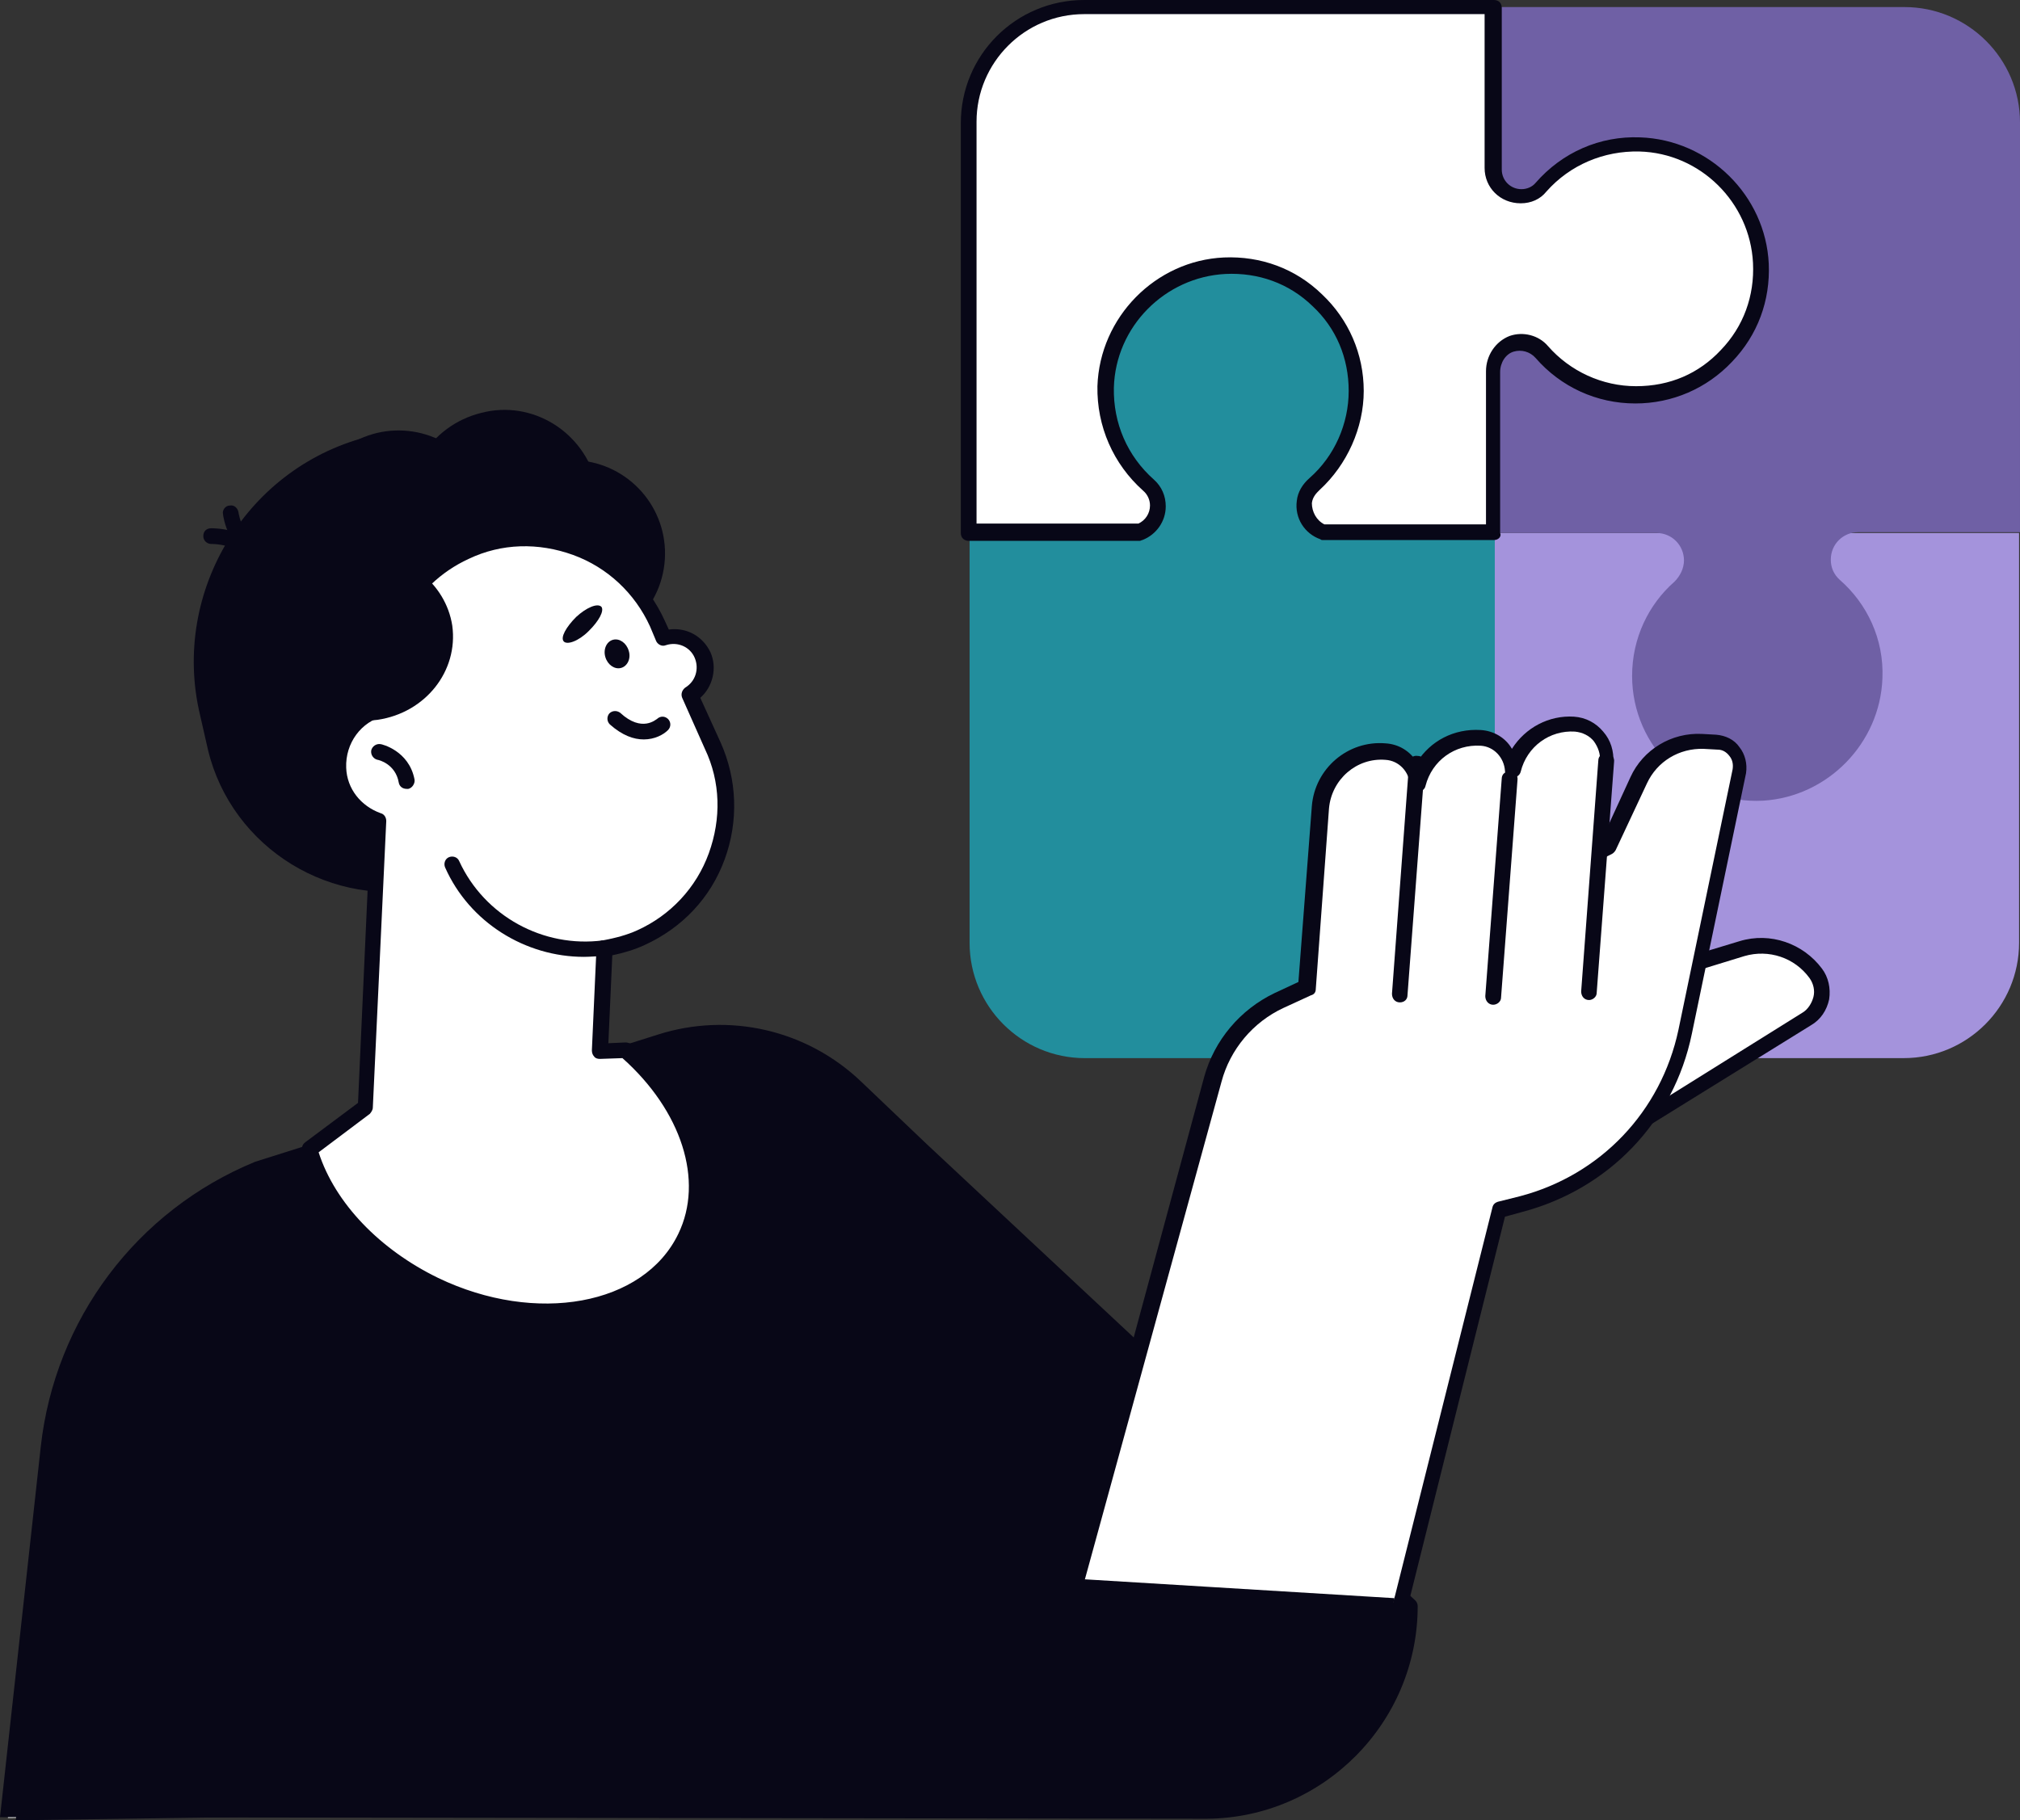
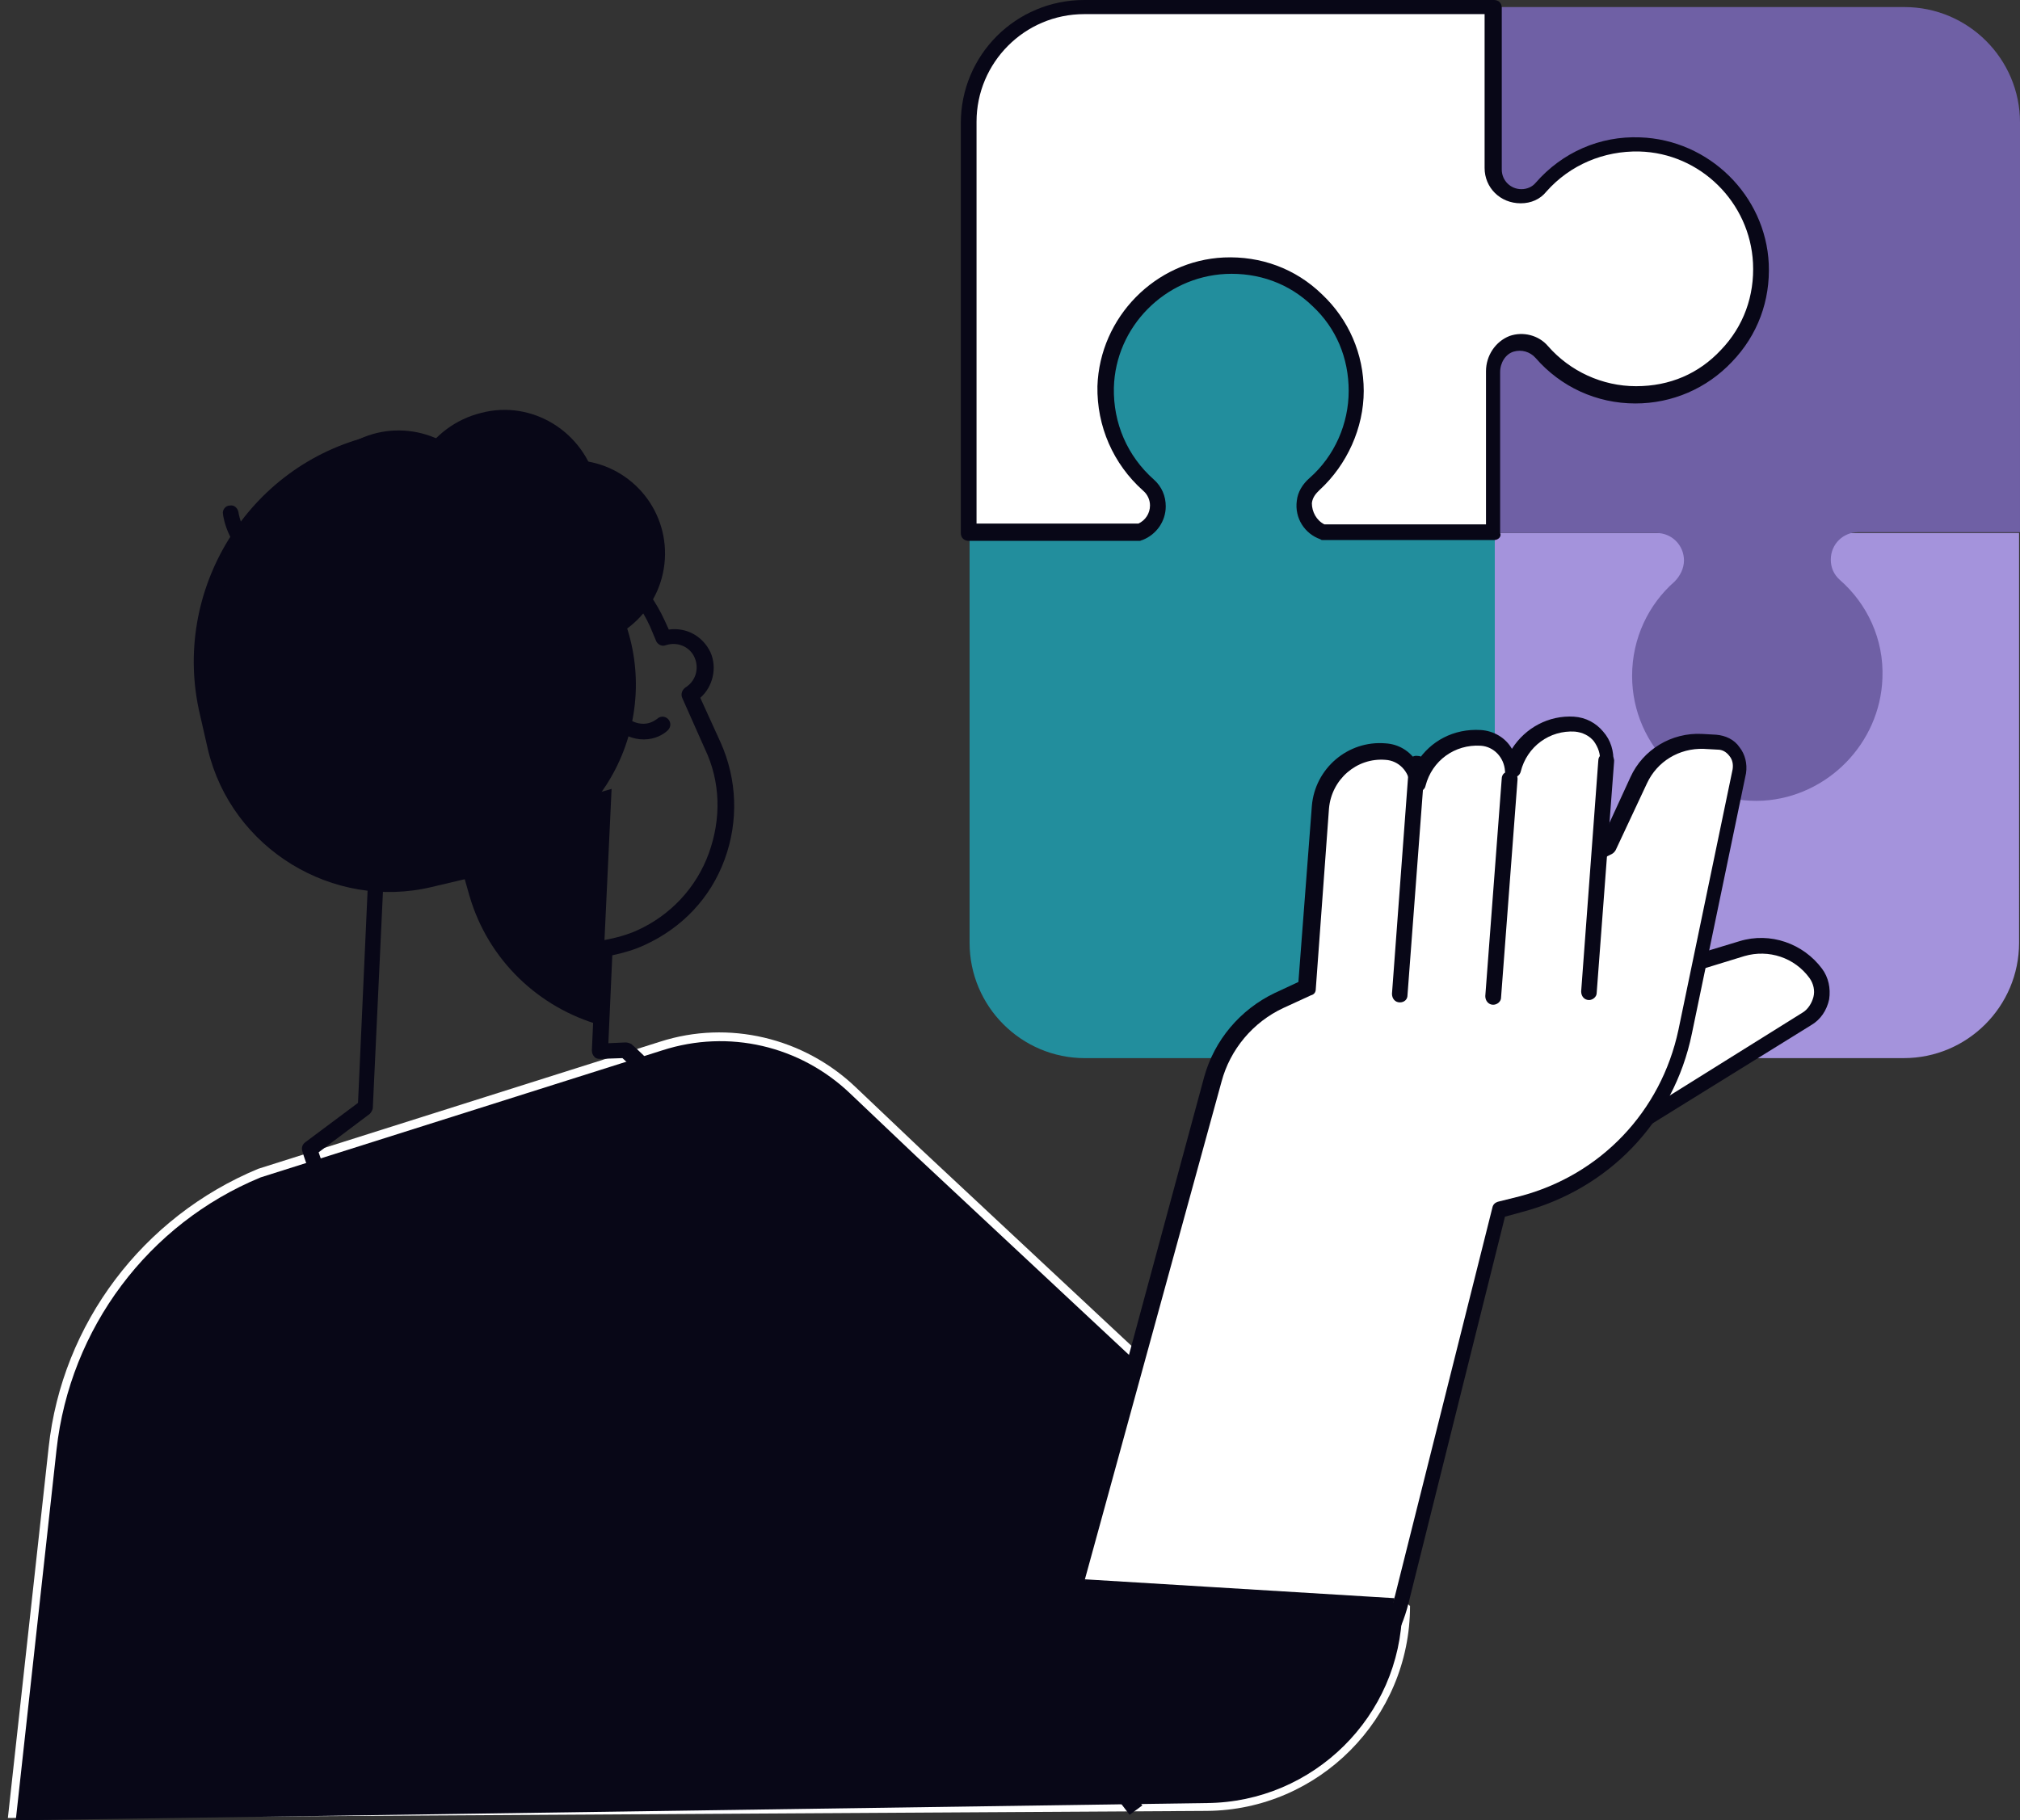
<svg xmlns="http://www.w3.org/2000/svg" id="Capa_1" data-name="Capa 1" viewBox="0 0 1618.54 1458.88">
  <rect x="0" y="0" width="1618.54" height="1458.88" fill="#333333" stroke="none" />
  <defs>
    <style>      .cls-1 {        fill: #fff;      }      .cls-2 {        fill: #a493dc;      }      .cls-3 {        fill: #228e9d;      }      .cls-4 {        fill: #080717;      }      .cls-5 {        fill: #6f60a5;      }    </style>
  </defs>
  <path class="cls-2" d="m1617.8,427.16h-421.38v130.22c0,12.58-10.02,22.02-22.08,22.02-6.31,0-12.62-3.15-16.89-7.55-18.37-20.76-45.27-33.97-75.52-33.97-57.34,0-103.16,47.81-100.01,105.06,3.16,52.22,45.83,94.36,98.16,95.62,31.36,1.26,59.75-12.58,78.67-34.6,3.71-4.4,10.02-7.55,15.59-7.55h.74c12.43,0,21.9,10.07,21.9,22.02v129.59h328.42c51.03,0,92.4-41.52,92.4-92.48" />
  <path class="cls-5" d="m1618.54,98.14c0-50.96-41.56-92.48-92.59-92.48h-328.24v421.5h129.51c12.62,0,22.08,10.07,22.08,22.02,0,6.29-3.15,12.58-7.61,16.99-20.78,18.24-33.96,45.29-33.96,75.49,0,57.25,47.87,103.17,105.02,100.03,51.58-3.15,93.7-45.92,95.56-98.14,1.3-31.46-12.43-59.77-33.96-78.64-5.01-4.4-7.42-10.07-7.42-16.36,0-12.58,10.02-22.02,21.9-22.02h129.7" />
  <path class="cls-1" d="m1314.61,115.13c-31.36-1.26-59.75,12.58-78.49,34.6-3.9,4.4-10.21,7.55-15.77,7.55h-.74c-12.43,0-21.89-10.07-21.89-22.02V5.66h-328.98c-51.03,0-92.59,41.52-92.59,92.48v328.39h137.12c8.91-3.15,14.47-11.32,14.47-20.76,0-6.29-2.41-12.58-7.42-16.36-22.08-18.87-35.25-47.18-33.96-78.64,1.86-51.59,43.98-94.36,95.56-96.88,57.89-2.52,105.02,43.41,105.02,100.03,0,29.57-12.62,55.99-33.4,74.86-4.27,3.77-7.42,8.81-8.16,14.47-1.12,10.69,5.01,20.76,14.47,23.91h137.12v-128.97c0-9.44,5.75-18.87,15.21-22.02,8.72-3.14,18.19,0,23.94,6.29,18.19,20.76,45.27,33.97,75.33,33.97,57.34,0,103.17-47.81,100.01-105.06-1.86-52.22-44.53-94.36-96.85-96.25Z" />
  <path class="cls-3" d="m886.36,310.15c-1.3,31.45,12.43,59.77,34.51,78.64,4.45,3.77,7.61,10.07,7.61,15.73v.63c0,12.58-10.21,22.02-22.08,22.02h-129.51v328.39c0,50.96,41.38,92.48,92.4,92.48h328.42v-421.5h-129.7c-12.43,0-21.9-10.07-21.9-22.02,0-6.29,3.16-12.58,7.42-16.99,20.78-18.24,33.96-45.29,33.96-75.49,0-57.25-47.68-103.17-105.02-100.03-52.14,3.78-94.26,46.55-96.12,98.14Z" />
  <path class="cls-4" d="m1196.97,432.82h-137.12c-.55,0-1.3,0-1.86-.63-12.62-4.4-20.78-16.99-18.92-30.83.74-6.92,4.45-13.21,10.21-18.24,20.04-17.62,31.36-43.41,31.36-69.83s-10.02-50.33-28.95-67.94c-18.74-18.24-43.42-27.05-69.77-25.79-48.43,2.52-88.14,42.15-89.43,91.22-.56,28.31,10.76,54.73,32.1,73.61,6.31,5.66,9.47,13.21,9.47,21.39,0,11.95-7.42,22.65-18.74,27.05-.74,0-1.3.63-2.04.63h-137.12c-3.71,0-6.31-2.52-6.31-6.29V98.77c0-54.73,44.16-98.77,98.9-98.77h328.24c3.9,0,6.31,2.52,6.31,6.29v129.59c0,8.81,7.05,15.73,15.77,15.73,4.45,0,8.72-1.89,11.32-5.03,21.34-24.53,51.58-37.75,83.68-36.49,55.29,1.89,100.57,46.55,103.16,101.28,1.3,29.57-8.9,57.25-29.5,78.64-20.23,21.39-47.87,33.34-77.38,33.34-30.99,0-59.75-13.21-79.97-36.49-4.45-5.03-11.32-6.92-17.63-5.03-6.31,1.89-10.76,8.81-10.76,16.36v128.97c1.3,2.52-1.11,5.66-5.01,5.66Zm-135.82-12.58h129.51v-122.68c0-12.58,7.61-23.91,18.93-28.31,10.76-3.77,23.38-.63,30.8,8.18,17.63,20.13,43.42,32.08,70.51,32.08s50.28-10.07,67.91-28.94c18.19-18.87,27.09-43.41,25.79-69.83-2.41-48.44-42.12-88.07-91.1-89.33-28.39-.63-55.48,10.69-74.41,32.08-5.01,6.29-12.43,9.44-20.6,9.44-16.51,0-28.94-12.58-28.94-28.31V11.32h-320.81c-47.87,0-86.28,39-86.28,86.19v322.1h129.7c5.57-2.52,9.28-8.18,9.28-14.47,0-4.4-1.86-8.81-5.57-11.95-23.94-21.39-37.11-51.59-36.55-83.67,1.86-55.36,46.57-100.66,101.31-103.17,29.5-1.26,57.34,8.81,78.67,29.57,21.34,20.13,33.4,47.81,33.4,77.38s-13.36,59.14-35.25,79.27c-2.6,2.52-5.75,5.66-6.31,10.69,0,6.92,3.71,13.84,10.02,16.99Z" />
  <path class="cls-1" d="m6.31,1456.99l32.66-296.93c10.76-99.4,75.52-184.95,167.92-223.33l322.11-101.91c54.74-17.62,115.04-3.15,156.6,36.49l52.32,49.7,391.88,366.14c0,89.95-73.11,163.56-162.91,164.19" />
  <path class="cls-4" d="m966.89,1445.04c85.54-.63,155.3-69.82,156.6-154.75l-390.02-364.26-52.32-49.7c-40.26-38.37-97.41-51.59-150.29-34.6l-322.11,101.91c-89.81,37.11-152.71,120.79-163.47,218.3l-32.66,296.93" />
-   <path class="cls-4" d="m0,1456.36l32.66-296.93c11.32-101.9,76.82-189.35,171.82-228.36l322.67-101.91c57.15-18.24,119.49-3.77,162.91,37.75l52.14,49.7,391.88,366.14c1.3,1.24,1.86,3.14,1.86,4.4,0,93.74-76.07,169.85-169.03,170.48" />
  <path class="cls-1" d="m1297.73,910.31l150.29-93.74c12.62-7.55,15.77-24.53,6.86-36.49-13.73-18.24-37.11-26.42-59.01-20.13l-60.49,18.24-37.66,132.11Z" />
  <path class="cls-4" d="m1297.73,916.6c-1.3,0-2.6-.63-3.9-1.26-1.86-1.26-3.15-4.4-2.41-6.92l37.66-131.48c.74-1.89,1.86-3.77,4.45-4.4l60.3-18.24c24.68-7.55,51.03,1.89,66.05,22.02,5.2,6.92,7.05,15.73,5.75,24.54-1.86,8.81-6.87,16.36-14.47,20.76l-150.29,93.11c-.74,1.26-1.86,1.89-3.15,1.89Zm42.68-132.74l-32.1,112.61,136.01-84.93c4.27-2.52,7.42-7.55,8.72-12.58,1.3-5.03,0-10.69-3.15-15.1-11.88-16.36-32.66-23.28-52.14-17.62l-57.33,17.62Z" />
  <path class="cls-1" d="m907.7,1325.51c61.6,81.16,190.56,56,215.79-42.77,0-.63.55-1.26.55-1.89l77.93-311.41,17.63-4.4c66.06-17.63,117.08-71.09,131-138.41l43.23-208.86c2.6-11.32-6.12-22.65-17.44-23.28l-11.32-.63c-22.08-.63-42.3,11.32-51.58,31.45l-25.24,53.47-6.31,3.15,5.75-71.09c1.11-15.73-10.76-28.94-25.79-30.2-23.94-1.26-44.72,14.47-50.47,36.49-.56-13.84-11.32-25.16-25.05-25.79-23.94-1.89-45.27,13.84-51.03,36.49-.56-13.84-11.32-25.16-25.24-25.79-26.9-1.89-50.28,18.24-52.14,44.67l-10.76,144.69-21.9,10.07c-26.53,11.95-46.02,35.23-53.44,63.54l-108.92,401.99,44.72,58.5" />
  <path class="cls-4" d="m901.95,1329.29l-44.53-58.5c-1.3-1.26-2.04-3.79-1.3-5.68l108.73-401.99c8.16-29.57,28.94-54.1,56.59-67.31l18.92-8.81,10.76-140.92c2.41-30.2,28.94-52.84,59-50.33,10.76.63,19.67,6.29,25.24,15.1,10.76-16.99,29.5-27.05,51.03-25.79,10.57.63,20.04,6.29,25.05,15.1,10.76-16.99,29.69-27.05,49.72-25.79,9.46.63,17.63,5.03,23.38,11.95,6.12,6.92,8.72,15.73,8.16,25.16l-3.9,49.7,17.63-38.38c10.02-22.02,32.84-35.86,57.34-34.6l11.32.63c7.42.63,14.47,3.77,18.74,10.07,4.45,5.66,6.31,13.21,5.2,20.76l-43.42,208.86c-14.47,70.46-66.8,124.57-136.01,142.81l-13.73,3.77-77.38,310.14c-12.06,47.82-49.72,83.68-98.16,93.11" />
  <path class="cls-1" d="m1028.49,1365.14c43.98-8.79,77.38-40.26,88.69-84.29l.56-1.89,78.12-311.41c.55-2.5,2.41-3.77,4.27-4.4l17.63-4.4c64.76-17,113.18-67.95,127.1-133.37l43.42-208.86c.56-3.77,0-7.55-2.6-10.69-2.41-3.15-5.57-5.03-9.28-5.03l-11.32-.63c-19.67-.63-37.29,10.06-45.46,27.68l-25.05,53.47c-.74,1.26-1.86,2.52-3.15,3.15l-6.31,3.15c-1.86.63-4.45.63-6.31-.63-1.86-1.26-3.15-3.15-2.6-5.66l5.75-71.09c.55-5.66-1.3-11.32-5.01-16.36-3.71-4.4-8.9-6.92-15.03-7.55-20.23-1.26-38.41,11.95-43.42,32.08-.74,3.14-3.9,5.03-7.05,5.03s-5.57-2.52-5.57-5.66c-.74-10.69-8.91-19.5-19.48-20.13-20.78-1.26-38.97,11.95-44.16,32.08-.56,3.15-3.71,5.03-6.86,5.03s-5.57-2.52-5.57-5.66c-.74-10.69-8.91-19.5-19.67-20.13-23.19-1.89-43.23,15.73-45.27,39l-10.58,144.69c0,2.52-1.3,4.4-3.9,5.03l-21.9,10.07c-24.49,11.32-42.86,33.34-49.72,59.13l-109.47,398.84,42.86,56" />
  <path class="cls-4" d="m1196.41,805.25c-3.71,0-6.31-3.15-6.31-6.92l13.17-174.26c0-3.77,3.15-6.29,7.05-5.66,3.71,0,6.12,3.14,5.57,6.92l-13.17,174.26c0,3.15-3.15,5.66-6.31,5.66Z" />
  <path class="cls-4" d="m1273.23,801.47c-3.9,0-6.31-3.15-6.31-6.92l13.73-184.95c0-3.78,3.16-6.29,7.05-5.66,3.71,0,6.12,3.15,5.57,6.92l-13.92,184.95c0,3.14-3.16,5.66-6.12,5.66Z" />
  <path class="cls-4" d="m1121.64,803.36c-3.9,0-6.31-3.15-6.31-6.92l13.73-184.95c0-3.78,3.15-6.29,6.86-5.66,3.9,0,6.31,3.15,5.75,6.92l-13.92,184.95c0,3.15-2.41,5.66-6.12,5.66Z" />
  <path class="cls-4" d="m905.1,1454.48l-244.55-320.22c-2.04-2.5-2.04-6.92,1.11-8.81,2.6-1.87,7.05-1.87,8.91,1.26l244.74,320.22" />
  <path class="cls-4" d="m263.48,1450.7v-169.85c0-3.77,2.6-6.29,6.31-6.29,3.9,0,6.31,2.52,6.31,6.29v169.85" />
  <path class="cls-4" d="m415.07,694.53l-69.21,16.36c-79.23,18.87-160.31-30.83-179.24-110.09l-6.31-27.68c-23.75-99.4,38.41-200.68,137.86-223.96l13.73,25.79c62.34-15.1,125.8,23.91,140.27,86.19l29.69,123.93c12.62,49.07-17.63,98.14-66.8,109.46Z" />
  <path class="cls-4" d="m509.33,555.61c4.08-86.42-67.17-159.94-159.2-164.22-92.03-4.28-169.78,62.3-173.86,148.72-3.9,86.42,67.35,159.94,159.2,164.22,92.03,4.28,169.78-62.3,173.86-148.72Z" />
  <path class="cls-4" d="m481.13,821.6c-48.99-13.84-89.81-51.59-105.02-103.8l-13.73-48.44,127.66-37.12-8.91,189.36Z" />
-   <path class="cls-4" d="m300.03,568.08c-8.16-52.84,16.33-107.58,62.35-131.48,28.2-14.47,59.75-14.47,86.09-1.89-14.47.63-55.29,5.03-64.76,32.08-11.32,32.08-15.77,94.99-83.68,101.29Z" />
  <path class="cls-4" d="m532.71,448.28c2.6-41.26-28.76-76.82-70.14-79.42-41.19-2.6-76.82,28.74-79.41,70.01-2.6,41.26,28.76,76.82,70.14,79.42,41.19,2.6,76.82-28.75,79.41-70.01Z" />
  <path class="cls-4" d="m274.8,378.72c-76.07,28.94-121.35,108.84-105.02,189.99,20.78,7.55,43.42,9.44,66.8,3.77,60.3-14.47,97.97-72.35,84.24-130.22-6.31-27.05-23.38-49.07-46.02-63.54Z" />
  <path class="cls-4" d="m366.46,478.1c32.1-25.98,37.11-73.11,11.13-105.28-25.98-32.17-73.11-37.19-105.21-11.21-32.1,25.98-37.11,73.11-11.13,105.28,25.98,32.17,73.1,37.18,105.21,11.21Z" />
  <path class="cls-4" d="m477.97,387.53c10.21,41.52-15.59,82.41-56.59,92.48-41.38,10.07-82.38-15.73-92.4-56.62-10.02-41.52,15.77-82.41,56.59-92.48,40.82-10.7,82.38,15.1,92.4,56.62Z" />
-   <path class="cls-4" d="m208.74,456.1c-2.41,0-4.27-1.26-5.57-3.15-10.02-17.61-33.96-16.99-33.96-16.99-3.15,0-6.31-2.52-6.31-6.29s2.41-6.29,6.31-6.29c1.3,0,32.1-.63,45.83,23.28,1.86,3.14.74,6.92-2.41,8.81-1.86.63-3.15.63-3.9.63Z" />
  <path class="cls-4" d="m211.34,453.58c-.56,0-1.3,0-1.86-.63-26.53-9.44-30.8-39.63-30.8-40.89-.74-3.15,1.86-6.92,5.57-6.92,3.15-.63,6.31,1.89,6.87,5.66,0,.63,3.9,23.91,22.82,30.83,2.97,1.26,5.01,5.03,3.71,8.18-1.3,2.52-3.71,3.77-6.31,3.77Z" />
-   <path class="cls-1" d="m500.61,841.73l-20.6.63,3.71-82.41c10.02-1.89,19.48-4.4,29.5-8.81,58.45-26.42,84.24-94.99,57.89-153.5l-18.18-40.89c10.57-6.29,15.77-20.13,10.02-32.08-5.01-11.95-18.93-17.61-30.8-13.84l-5.01-11.95c-26.53-58.51-95-84.3-153.45-57.88-49.17,22.65-75.52,74.86-66.05,125.82-21.52,5.03-36.55,25.16-35.25,47.81,1.3,20.13,14.47,35.86,32.1,42.15l-10.76,229.62-43.98,33.34c12.62,42.15,48.43,83.67,100.01,108.2,81.64,39.63,171.63,22.66,201.32-37.74,20.6-45.92-.74-105.69-50.47-148.47Z" />
  <path class="cls-4" d="m437.15,1056.89c-29.5,0-61.6-6.92-91.85-22.02-51.58-24.53-89.99-66.69-103.16-112.6-.56-2.52,0-5.03,2.6-6.92l42.12-31.45,10.02-222.07c-18.19-8.18-30.8-25.79-31.54-45.93-1.11-23.28,13.36-44.67,34.7-52.22-6.86-52.84,21.34-104.43,70.51-127.08,29.5-13.21,62.9-14.47,93.7-3.15,30.8,11.32,54.74,33.97,68.47,64.17l3.15,6.92c13.92-1.89,27.09,5.03,33.4,18.24,5.56,12.58,1.86,27.68-8.16,36.49l16.33,35.86c13.17,29.57,14.47,62.91,3.16,93.74-11.32,30.83-33.96,54.73-64.2,68.57-8.16,3.77-16.89,6.29-25.79,8.18l-3.15,70.46,13.92-.63c1.3,0,3.15.63,4.45,1.26,52.7,45.93,72.92,108.84,49.54,157.27-20.04,40.89-66.06,62.92-118.19,62.92Zm-181.84-133.37c13.17,40.89,49.17,78,95.74,100.66,78.49,37.74,164.77,22.02,192.41-35.24,20.78-42.77,2.6-98.77-44.72-140.91l-18.18.63c-1.86,0-3.71-.63-4.45-1.89-1.3-1.26-1.86-3.14-1.86-5.03l3.71-82.41c0-3.15,2.6-5.66,5.01-5.66,10.21-1.89,19.67-4.4,27.83-8.18,26.35-11.95,47.13-33.97,57.15-61.65,10.02-27.68,9.46-57.25-3.15-83.67l-18.18-40.89c-1.3-3.15,0-6.29,2.41-8.18,8.35-5.03,11.32-15.1,7.61-23.91-3.71-8.81-13.73-13.21-23.19-10.07-3.15,1.26-6.31-.63-7.61-3.15l-5.01-11.95c-12.06-26.42-33.95-47.18-61.6-57.25-27.83-10.07-57.34-9.44-83.68,3.15-45.27,20.76-71.06,69.83-62.9,118.9.56,3.15-1.3,6.29-4.45,6.92-18.93,4.4-31.54,22.02-30.8,41.52.56,16.99,11.87,30.83,27.65,36.49,2.6.63,4.45,3.15,4.45,6.29l-10.76,229.62c0,1.89-1.3,3.77-2.41,5.03l-41.01,30.83Z" />
  <path class="cls-4" d="m325.82,632.24c-3.15,0-5.75-1.89-6.31-5.03-2.6-15.1-16.33-18.24-16.88-18.24-3.15-.63-5.75-3.78-5.19-7.55.74-3.14,3.9-5.66,7.61-5.03.56,0,22.64,5.03,27.09,28.31.56,3.15-1.86,6.92-5.01,7.55h-1.3Z" />
-   <path class="cls-4" d="m515.82,592.61c-8.16,0-17.07-3.15-27.09-11.95-2.6-2.52-2.6-6.29-.56-8.81,2.41-2.52,6.12-2.52,8.72-.63,17.63,16.36,28.94,5.03,29.5,5.03,2.6-2.52,6.31-2.52,8.91,0,2.41,2.52,2.41,6.29,0,8.81-3.71,3.78-10.76,7.55-19.48,7.55Z" />
+   <path class="cls-4" d="m515.82,592.61c-8.16,0-17.07-3.15-27.09-11.95-2.6-2.52-2.6-6.29-.56-8.81,2.41-2.52,6.12-2.52,8.72-.63,17.63,16.36,28.94,5.03,29.5,5.03,2.6-2.52,6.31-2.52,8.91,0,2.41,2.52,2.41,6.29,0,8.81-3.71,3.78-10.76,7.55-19.48,7.55" />
  <path class="cls-4" d="m503.76,521.52c2.04,6.29-1.11,12.58-6.31,13.84-5.01,1.26-10.58-2.52-12.43-8.81-1.86-6.29,1.11-12.58,6.31-13.84,5.01-1.26,10.58,2.52,12.43,8.81Z" />
  <path class="cls-4" d="m481.87,486.29c2.41,3.15-1.86,11.32-10.21,19.5-8.16,8.18-17.44,11.32-20.04,8.18-2.6-3.15,1.86-11.32,10.02-19.5,8.16-7.55,17.07-11.32,20.22-8.18Z" />
  <path class="cls-4" d="m337.14,459.24c-48.98,13.21-81.83,60.39-76.07,111.35,11.88,5.66,26.35,8.18,41.56,6.29,38.22-5.66,64.76-39,59.75-75.49-2.6-16.99-12.06-32.08-25.24-42.15Z" />
-   <path class="cls-4" d="m467.95,766.87c-47.13,0-91.85-27.68-111.33-71.72-1.3-3.14,0-6.92,3.15-8.18,3.15-1.26,6.87,0,8.16,3.15,20.22,44.04,67.35,69.83,115.22,63.54,2.97-.63,6.87,1.89,6.87,5.66.56,3.15-1.86,6.92-5.75,6.92-5.57,0-11.32.63-16.33.63Z" />
  <path class="cls-4" d="m869.29,1265.74l247.89,15.1s-17.65,138.63-109.65,135.41-138.24-150.52-138.24-150.52Z" />
</svg>